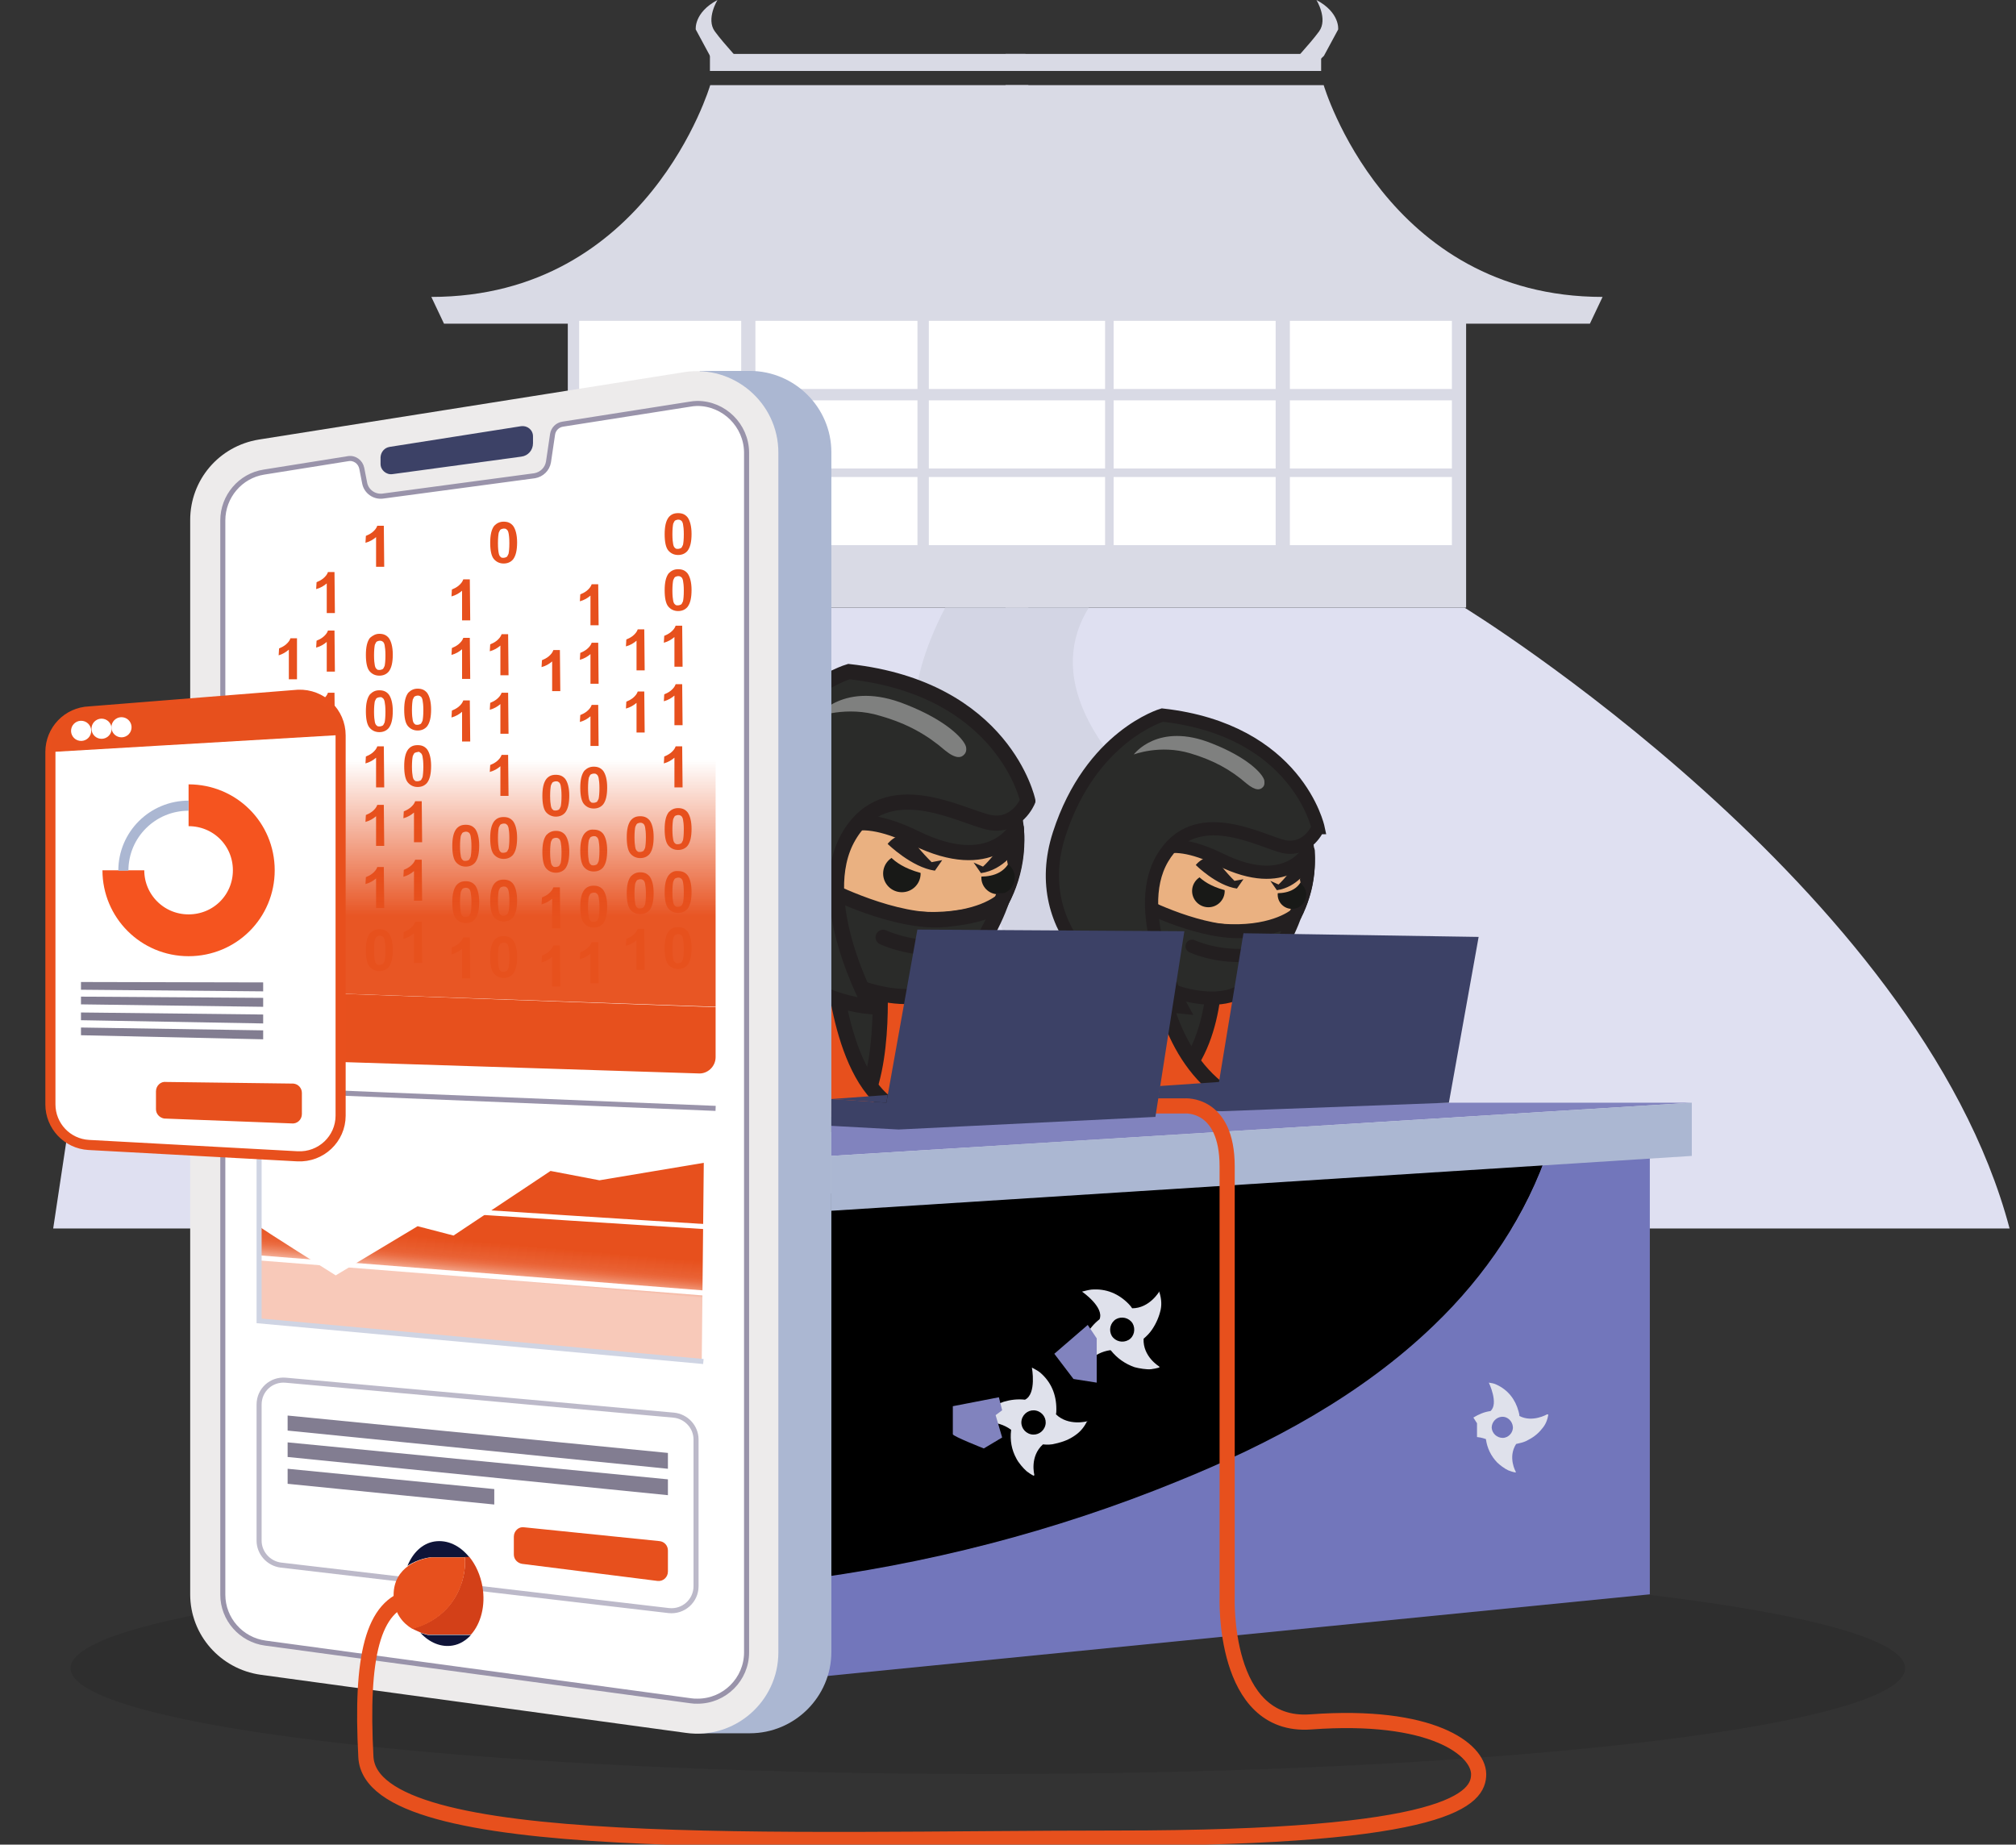
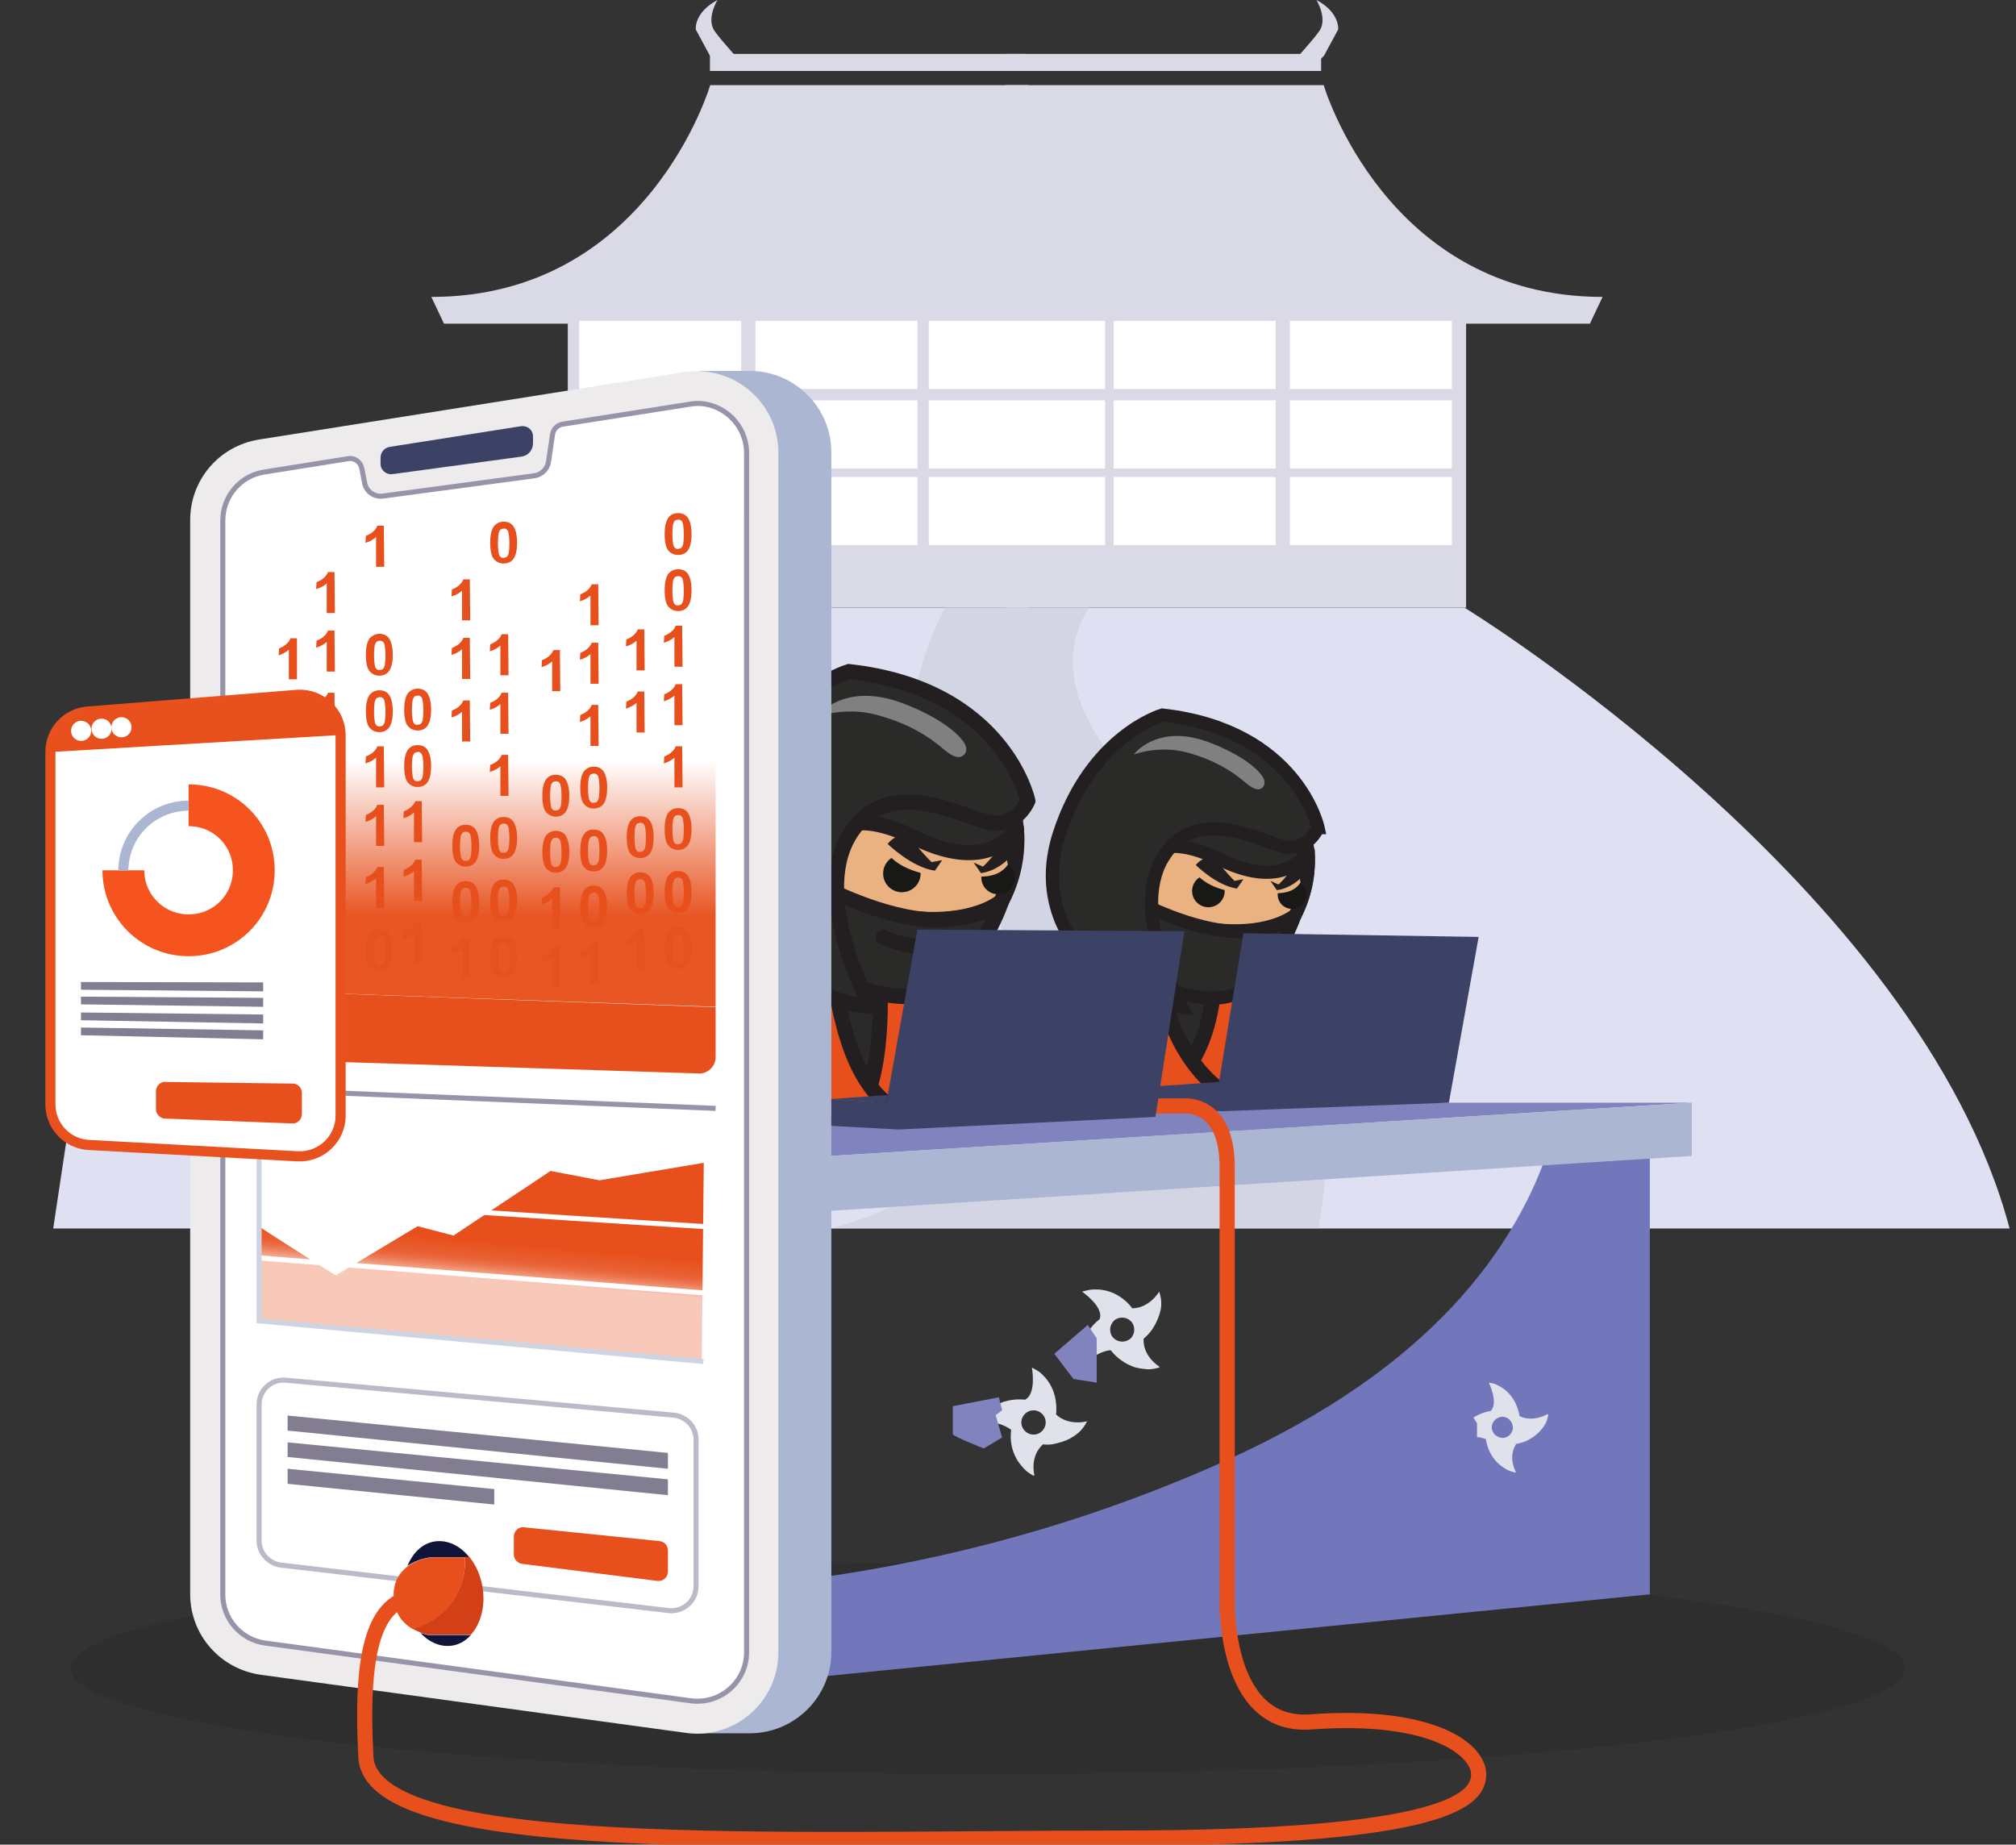
<svg xmlns="http://www.w3.org/2000/svg" width="200" height="183" viewBox="0 0 200 183">
  <rect x="0" y="0" width="200" height="183" fill="#333333" stroke="none" />
  <defs>
    <linearGradient id="baal86npsa" x1="50.019%" x2="50.019%" y1=".034%" y2="100.035%">
      <stop offset="46.02%" stop-color="#E7501D" stop-opacity="0" />
      <stop offset="80.28%" stop-color="#E7501D" stop-opacity=".969" />
    </linearGradient>
    <linearGradient id="mkjty9dfyb" x1="48.797%" x2="52.694%" y1="58.007%" y2="38.165%">
      <stop offset="0%" stop-color="#F8C9B9" />
      <stop offset=".405%" stop-color="#F7C7B7" />
      <stop offset="13.92%" stop-color="#F29E82" stop-opacity=".982" />
      <stop offset="26.54%" stop-color="#ED7E58" stop-opacity=".966" />
      <stop offset="37.9%" stop-color="#EA663A" stop-opacity=".952" />
      <stop offset="47.6%" stop-color="#E85828" stop-opacity=".939" />
      <stop offset="54.48%" stop-color="#E75321" stop-opacity=".931" />
      <stop offset="89.88%" stop-color="#E7501D" />
    </linearGradient>
  </defs>
  <g fill="none" fill-rule="evenodd">
    <g>
      <g>
        <g>
          <g transform="translate(-251 -2069) translate(178 2025) translate(73 44) translate(5)">
            <ellipse cx="93" cy="165.5" fill="#000" fill-opacity=".1" rx="91" ry="10.5" />
            <g>
              <path fill="#D9DAE5" d="M97.017 8.45h-31.56s-6.175 21.007-27.666 21.007l1.257 2.655h57.969V8.451zM65.43 7.042L96.735 7.042 96.735 5.352 65.43 5.352z" />
              <path fill="#D9DAE5" d="M51.329 60.28L97.017 60.28 97.017 31.83 51.329 31.83z" />
              <path fill="#FFF" d="M52.457 38.591L68.532 38.591 68.532 31.83 52.457 31.83zM69.942 38.591L86.018 38.591 86.018 31.83 69.942 31.83zM87.146 38.591L97.017 38.591 97.017 31.83 87.146 31.83zM52.457 46.478L68.532 46.478 68.532 39.718 52.457 39.718zM69.942 46.478L86.018 46.478 86.018 39.718 69.942 39.718zM87.146 46.478L97.017 46.478 97.017 39.718 87.146 39.718zM52.457 54.083L68.532 54.083 68.532 47.323 52.457 47.323zM69.942 54.083L86.018 54.083 86.018 47.323 69.942 47.323zM87.146 54.083L97.017 54.083 97.017 47.323 87.146 47.323z" />
              <path fill="#D9DAE5" d="M65.434 5.538l-1.41-2.612S63.82 1.254 66.18 0c0 0-1.164 1.88-.265 3.114.909 1.247 2.899 3.365 2.899 3.365h-2.397l-.983-.94zM94.76 8.45h31.56s6.175 21.007 27.666 21.007l-1.258 2.655H94.76V8.451zM94.76 7.042L126.065 7.042 126.065 5.352 94.76 5.352z" />
              <path fill="#D9DAE5" d="M94.76 60.28L140.448 60.28 140.448 31.83 94.76 31.83z" />
              <path fill="#FFF" d="M122.963 38.591L139.038 38.591 139.038 31.83 122.963 31.83zM105.477 38.591L121.553 38.591 121.553 31.83 105.477 31.83zM94.76 38.591L104.631 38.591 104.631 31.83 94.76 31.83zM122.963 46.478L139.038 46.478 139.038 39.718 122.963 39.718zM105.477 46.478L121.553 46.478 121.553 39.718 105.477 39.718zM94.76 46.478L104.631 46.478 104.631 39.718 94.76 39.718zM122.963 54.083L139.038 54.083 139.038 47.323 122.963 47.323zM105.477 54.083L121.553 54.083 121.553 47.323 105.477 47.323zM94.76 54.083L104.631 54.083 104.631 47.323 94.76 47.323z" />
              <path fill="#D9DAE5" d="M126.343 5.538l1.41-2.612s.205-1.672-2.156-2.926c0 0 1.163 1.88.265 3.114-.909 1.247-2.9 3.365-2.9 3.365h2.398l.983-.94z" />
              <path fill="#DFE0F1" d="M4.534 93.644s11.23-33.358 46.874-33.358h88.885s45.086 27.67 54.071 61.592H.277l4.257-28.234z" />
              <path fill="#D3D5E4" d="M88.775 60.28c-4.169 7.996-4.169 14.765 0 20.305 6.252 8.31 16.14 33.695-11.218 41.272h48.256c2.9-16.996-1.17-29.886-12.212-38.671S99.03 66.766 103.014 60.28h-14.24z" />
            </g>
            <g>
              <path fill="#2A2B29" fill-rule="nonzero" stroke="#231F20" stroke-width="1.503" d="M106.025 61.472L110.513 56.957 118.358 55.788 120.906 63.649 120.906 70.541 115.77 72.396 105.095 70.541z" transform="translate(0 36.799)" />
              <path fill="#E7501D" fill-rule="nonzero" stroke="#231F20" stroke-linecap="round" stroke-linejoin="round" stroke-width="1.503" d="M115.487 57.44s.728 8.506-3.68 12.86l4.893 4.111 3.963-4.756 3.841-8.95-9.017-3.264z" transform="translate(0 36.799)" />
              <path fill="#E7501D" fill-rule="nonzero" stroke="#231F20" stroke-linecap="round" stroke-linejoin="round" stroke-width="1.503" d="M111.929 56.715l-1.86 3.548s.93 8.384 7.319 11.971l-12.01 1.21-2.103-7.7v-7.537l8.654-1.492z" transform="translate(0 36.799)" />
              <g fill-rule="nonzero">
-                 <path fill="#000" d="M63.688 18.542C68.783 13.625 72.908 7.538 75.13.846L.283 5.643v38.254c13.02-1.612 25.84-4.918 38.01-9.876 9.18-3.749 18.197-8.545 25.395-15.479z" transform="translate(0 36.799) translate(73.595 76.185)" />
                <path fill="#7276BB" d="M75.09.806c-2.183 6.692-6.307 12.778-11.443 17.696-7.197 6.933-16.174 11.73-25.434 15.479-12.131 4.958-24.95 8.263-38.01 9.876v9.754l84.876-8.424V.16L75.09.806z" transform="translate(0 36.799) translate(73.595 76.185)" />
              </g>
              <path fill="#2A2B29" fill-rule="nonzero" stroke="#231F20" stroke-width="1.503" d="M75.374 57.481L82.774 57.36 84.634 63.084 82.936 72.597 77.477 73.444 73.837 70.541z" transform="translate(0 36.799)" />
              <path fill="#E7501D" fill-rule="nonzero" stroke="#231F20" stroke-linecap="round" stroke-linejoin="round" stroke-width="1.503" d="M82.208 59.335s.849 9.675-1.982 14.109l5.014-.202L87.707 62.6l-1.334-5.119-4.165 1.854z" transform="translate(0 36.799)" />
              <path fill="#E7501D" fill-rule="nonzero" stroke="#231F20" stroke-linecap="round" stroke-linejoin="round" stroke-width="1.503" d="M73.837 57.844l3.64-1.21s.323 12.053 5.459 16.003l-.122 2.298-7.683-.242-1.253-4.111V57.844h-.04z" transform="translate(0 36.799)" />
              <g fill-rule="nonzero" transform="translate(0 36.799) translate(66.316 29.829)">
                <ellipse cx="16.741" cy="16.728" fill="#2A2B29" stroke="#231F20" stroke-width="1.503" rx="12.818" ry="12.778" />
                <path fill="#EAB181" stroke="#231F20" stroke-linecap="round" stroke-linejoin="round" stroke-width="1.503" d="M29.519 15.56s-2.426 4.675-9.988.967c-6.672-3.265-8.734-.645-9.26 1.693-.688 2.942 2.386 6.127 10.392 6.369 5.176.161 7.36-1.814 7.36-1.814s1.779-3.023 1.496-7.216z" />
                <ellipse cx="27.699" cy="20.437" fill="#181917" rx="1.658" ry="1.653" />
                <ellipse cx="18.156" cy="20.034" fill="#181917" rx="1.86" ry="1.854" />
                <path fill="#EAB181" d="M16.458 17.575s.647 1.814 4.165 2.54l.808-1.33-3.113-1.371-1.86.16zM25.354 20.316c.687.04 2.426.161 3.316-1.169l-.243-1.129-3.478 1.089.405 1.209z" />
                <path fill="#FFF" fill-opacity=".4" d="M7.521 10.4s2.548-5.24 9.3-4.958c5.055.161 6.956 2.217 7.562 2.983.202.282.283.645.162.967-.162.443-.687.847-2.264.323-2.629-1.008-3.68-2.016-6.915-1.774C11.16 8.142 7.52 10.4 7.52 10.4z" />
                <path fill="#2A2B29" stroke="#231F20" stroke-width="1.503" d="M28.063 22.734s-1.86 5.644-5.863 8.506c-4.004 2.862-12.657-1.129-13.344-3.346l1.82-6.369s6.833 3.547 11.807 3.064c5.095-.484 5.58-1.855 5.58-1.855z" />
                <path fill="#2A2B29" stroke="#231F20" stroke-linecap="round" stroke-linejoin="round" stroke-width="1.503" d="M16.296 26.362s2.628 1.25 6.106 1.048c2.669-.16 4.044-1.209 4.044-1.209" />
                <path fill="#2A2B29" stroke="#231F20" stroke-width="1.503" d="M30.651 12.818S28.306 1.693 12.899 0c0 0-8.127 2.338-11.767 13.544-3.64 11.206 6.147 18.986 13.95 19.711 0 0-5.903-10.601-2.183-16.93 3.72-6.328 11.16-1.935 13.91-1.37 2.75.564 3.842-2.137 3.842-2.137z" />
                <path fill="#231F20" d="M16.74 17.091s2.387 2.338 4.691 2.66l.728-1.047-1.051.201s-2.305-2.257-2.184-2.983c.04.04-1.374.161-2.183 1.17zM29.56 17.575S28.305 19.67 26 19.993l-.727-1.048.93.403s1.537-1.37 2.467-3.466c-.04 0 .687.443.89 1.693z" />
                <path fill="#FFF" fill-opacity=".4" d="M9.664 4.515s2.71-3.75 8.896-1.25c4.004 1.572 5.702 3.386 5.945 4.152.08.282.04.605-.162.806-.283.323-.809.484-1.9-.403-1.82-1.572-3.761-2.66-6.43-3.426-3.356-1.048-6.349.12-6.349.12z" />
              </g>
              <g fill-rule="nonzero" transform="translate(0 36.799) translate(99.07 33.86)">
                <ellipse cx="14.557" cy="14.834" fill="#2A2B29" stroke="#231F20" stroke-width="1.309" rx="11.161" ry="11.125" />
                <path fill="#EAB181" stroke="#231F20" stroke-linecap="round" stroke-linejoin="round" stroke-width="1.309" d="M25.718 13.786s-2.143 4.071-8.694.846c-5.783-2.821-7.602-.564-8.047 1.492-.607 2.54 2.103 5.32 9.017 5.562 4.489.121 6.43-1.572 6.43-1.572s1.496-2.66 1.294-6.328z" />
                <ellipse cx="24.1" cy="18.099" fill="#181917" rx="1.415" ry="1.411" />
                <ellipse cx="15.811" cy="17.736" fill="#181917" rx="1.617" ry="1.612" />
                <path fill="#EAB181" d="M14.315 15.56s.566 1.571 3.639 2.216l.687-1.169-2.709-1.209-1.617.161zM22.078 17.938c.607.04 2.144.12 2.871-1.048l-.202-.968-3.033.968.364 1.048z" />
                <path fill="#FFF" fill-opacity=".4" d="M6.51 9.352s2.224-4.555 8.088-4.313c4.367.12 6.065 1.935 6.59 2.58.163.241.243.564.122.846-.162.403-.606.766-1.981.282-2.305-.887-3.195-1.773-6.025-1.532-3.6.121-6.794 2.137-6.794 2.137z" />
                <path fill="#2A2B29" stroke="#231F20" stroke-width="1.309" d="M24.424 20.074s-1.618 4.918-5.095 7.417c-3.478 2.5-11.04-.967-11.606-2.902L9.3 19.066s5.945 3.064 10.271 2.66c4.408-.443 4.853-1.652 4.853-1.652z" />
-                 <path fill="#2A2B29" stroke="#231F20" stroke-linecap="round" stroke-linejoin="round" stroke-width="1.309" d="M14.193 23.218s2.305 1.089 5.338.887c2.345-.161 3.518-1.048 3.518-1.048" />
                <path fill="#2A2B29" stroke="#231F20" stroke-width="1.309" d="M26.688 11.448S24.626 1.774 11.241.282c0 0-7.076 2.056-10.23 11.81-3.154 9.756 5.338 16.528 12.13 17.173 0 0-5.135-9.231-1.9-14.754 3.235-5.522 9.746-1.693 12.09-1.169 2.387.444 3.357-1.894 3.357-1.894z" />
                <path fill="#231F20" d="M14.557 15.156s2.062 2.056 4.084 2.338l.647-.927-.89.161s-1.98-1.975-1.9-2.58c0 .04-1.213.122-1.94 1.008zM25.718 15.56s-1.092 1.813-3.114 2.096l-.647-.928.809.363s1.334-1.169 2.143-3.023c0 0 .647.443.809 1.491z" />
                <path fill="#FFF" fill-opacity=".4" d="M8.41 4.192s2.387-3.265 7.765-1.088c3.477 1.37 4.973 2.942 5.176 3.628.04.242.04.524-.122.685-.242.282-.687.443-1.658-.363-1.577-1.37-3.275-2.297-5.58-2.983-2.992-.887-5.58.121-5.58.121z" />
              </g>
              <g>
                <g fill-rule="nonzero">
                  <path fill="#ABB7D2" d="M50.667 0h4.974c4.448 0 8.087 3.628 8.087 8.062v119.033c0 4.434-3.64 8.062-8.087 8.062h-4.974V0z" transform="translate(0 36.799) translate(13.748)" />
                  <path fill="#EDEBEB" d="M6.915 6.812L49.13.121c4.892-.766 9.34 3.023 9.34 7.981v119.034c0 4.877-4.326 8.666-9.179 7.981l-42.175-5.764c-4.003-.565-6.996-3.95-6.996-7.981V14.794c0-3.991 2.871-7.337 6.794-7.982z" transform="translate(0 36.799) translate(13.748)" />
                  <path fill="#3C4166" d="M19.895 7.538l13.06-2.056c.607-.08 1.174.363 1.174 1.008v.685c0 .685-.486 1.25-1.173 1.33L20.178 10.24c-.607.08-1.173-.404-1.173-1.008v-.685c.04-.524.405-.928.89-1.008z" transform="translate(0 36.799) translate(13.748)" />
                  <path fill="#FFF" stroke="#9993AA" stroke-width=".501" d="M50.424 3.225c-.242 0-.525.04-.768.08L37.08 5.281c-.525.08-.93.483-1.01 1.007l-.405 2.741c-.121.726-.687 1.25-1.375 1.37l-15.042 2.016c-.85.121-1.658-.443-1.82-1.29l-.283-1.45c-.121-.646-.728-1.09-1.375-.968l-8.33 1.33c-2.345.363-4.084 2.419-4.084 4.797v106.578c0 2.418 1.82 4.474 4.206 4.797l42.216 5.724c.242.04.444.04.687.04 2.669 0 4.852-2.177 4.852-4.837V8.062c-.04-2.66-2.224-4.837-4.893-4.837z" transform="translate(0 36.799) translate(13.748)" />
                </g>
                <g fill="#E7501D" fill-rule="nonzero">
                  <path d="M40.032 0c.405 0 .688.12.93.403.243.323.405.887.405 1.653s-.122 1.33-.405 1.693c-.242.282-.566.403-.93.403-.404 0-.728-.161-.97-.444-.243-.282-.364-.846-.364-1.612 0-.766.121-1.33.404-1.693.243-.282.526-.403.93-.403zm0 .645c-.08 0-.202.04-.283.08-.08.04-.121.162-.202.323-.04.202-.08.524-.08 1.048 0 .484.04.806.08 1.008.04.201.121.322.202.363.04.08.162.08.283.08.081 0 .202-.04.283-.08.081-.04.122-.162.203-.323.04-.201.08-.524.08-1.048 0-.484-.04-.806-.08-1.008-.04-.201-.122-.322-.203-.362-.121-.081-.202-.081-.283-.081zM40.032 5.563c.405 0 .688.12.93.403.243.322.405.887.405 1.652 0 .766-.122 1.33-.405 1.693-.242.283-.566.404-.93.404-.404 0-.728-.162-.97-.444-.243-.282-.364-.846-.364-1.612 0-.766.121-1.33.404-1.693.243-.242.526-.403.93-.403zm0 .685c-.08 0-.202.04-.283.08-.08.04-.121.162-.202.323-.04.202-.08.524-.08 1.048 0 .484.04.806.08 1.008.04.201.121.322.202.363.04.08.162.08.283.08.081 0 .202-.04.283-.08.081-.04.122-.162.203-.323.04-.201.08-.524.08-1.048 0-.484-.04-.806-.08-1.008-.04-.201-.122-.322-.203-.362-.121-.081-.202-.081-.283-.081zM40.032 29.265c.405 0 .688.12.93.403.243.322.405.887.405 1.652 0 .766-.122 1.33-.405 1.693-.242.283-.566.403-.93.403-.404 0-.728-.16-.97-.443-.243-.282-.364-.846-.364-1.612 0-.766.121-1.33.404-1.693.243-.242.526-.403.93-.403zm0 .685c-.08 0-.202.04-.283.08-.08.04-.121.162-.202.323-.04.202-.08.524-.08 1.048 0 .484.04.806.08 1.008.04.201.121.322.202.363.04.08.162.08.283.08.081 0 .202-.04.283-.08.081-.04.122-.162.203-.323.04-.202.08-.524.08-1.048 0-.484-.04-.806-.08-1.008-.04-.201-.122-.322-.203-.363-.121-.08-.202-.08-.283-.08zM40.477 15.237h-.809v-2.943c-.283.242-.606.444-1.051.565l.04-.686c.203-.08.445-.201.647-.362.243-.202.405-.403.486-.645h.647l.04 4.07zM40.477 21.041h-.809V18.1c-.283.242-.606.443-1.051.564l.04-.685c.203-.08.445-.202.647-.363.243-.201.405-.403.486-.645h.647l.04 4.071zM40.477 27.209h-.809v-2.943c-.283.242-.606.444-1.051.565l.04-.686c.203-.08.445-.201.647-.362.243-.202.405-.404.486-.645h.647l.04 4.07zM40.032 35.513c.405 0 .688.12.93.403.243.322.405.886.405 1.652 0 .766-.122 1.33-.405 1.693-.242.282-.566.403-.93.403-.404 0-.728-.16-.97-.443-.243-.282-.364-.846-.364-1.612 0-.766.121-1.33.404-1.693.243-.283.526-.444.93-.403zm0 .645c-.08 0-.202.04-.283.08-.08.04-.121.161-.202.323-.04.201-.08.524-.08 1.048 0 .483.04.806.08 1.007.04.202.121.323.202.363.04.08.162.08.283.08.081 0 .202-.04.283-.08.081-.04.122-.161.203-.322.04-.202.08-.524.08-1.048 0-.484-.04-.807-.08-1.008-.04-.202-.122-.323-.203-.363-.121-.08-.202-.08-.283-.08zM40.032 41.075c.405 0 .688.121.93.403.243.323.405.887.405 1.653s-.122 1.33-.405 1.693c-.242.282-.566.403-.93.403-.404 0-.728-.161-.97-.443-.243-.282-.364-.847-.364-1.613s.121-1.33.404-1.693c.243-.282.526-.403.93-.403zm0 .686c-.08 0-.202.04-.283.08-.08.04-.121.161-.202.323-.04.201-.08.524-.08 1.048 0 .483.04.806.08 1.007.04.202.121.323.202.363.04.08.162.08.283.08.081 0 .202-.04.283-.08.081-.04.122-.161.203-.322.04-.202.08-.524.08-1.048 0-.484-.04-.807-.08-1.008-.04-.202-.122-.323-.203-.363-.121-.08-.202-.08-.283-.08zM36.716 15.6h-.808v-2.943c-.283.242-.607.444-1.052.564l.04-.685c.203-.08.446-.201.648-.363.242-.201.404-.403.485-.645h.647l.04 4.072zM36.716 21.767h-.808v-2.943c-.283.242-.607.444-1.052.565l.04-.685c.203-.081.446-.202.648-.363.242-.202.404-.403.485-.645h.647l.04 4.071zM36.272 30.07c.404 0 .687.122.93.404.242.322.404.887.404 1.653 0 .765-.121 1.33-.404 1.693-.243.282-.566.403-.93.403-.405 0-.728-.162-.97-.444-.243-.282-.365-.846-.365-1.612 0-.766.122-1.33.405-1.693.242-.282.525-.403.93-.403zm0 .646c-.081 0-.203.04-.283.08-.081.04-.122.162-.203.323-.04.201-.08.524-.08 1.048 0 .484.04.806.08 1.008.04.201.122.322.203.362.04.081.161.081.283.081.08 0 .202-.04.283-.08.08-.04.121-.162.202-.323.04-.202.08-.524.08-1.048 0-.484-.04-.806-.08-1.008-.04-.201-.121-.322-.202-.363-.122-.08-.202-.08-.283-.08zM36.272 35.633c.404 0 .687.121.93.404.242.322.404.886.404 1.652 0 .766-.121 1.33-.404 1.693-.243.282-.566.403-.93.403-.405 0-.728-.16-.97-.443-.243-.282-.365-.847-.365-1.612 0-.766.122-1.33.405-1.693.242-.242.525-.404.93-.404zm0 .686c-.081 0-.203.04-.283.08-.081.04-.122.162-.203.323-.04.201-.08.524-.08 1.048 0 .484.04.806.08 1.008.04.201.122.322.203.362.04.081.161.081.283.081.08 0 .202-.04.283-.08.08-.04.121-.162.202-.323.04-.202.08-.524.08-1.048 0-.484-.04-.806-.08-1.008-.04-.201-.121-.322-.202-.363-.122-.08-.202-.08-.283-.08zM36.716 45.308h-.808v-2.943c-.283.242-.607.444-1.052.564l.04-.685c.203-.08.446-.201.648-.363.242-.201.404-.403.485-.645h.647l.04 4.072zM22.725.846c.405 0 .688.121.93.404.243.322.405.886.405 1.652 0 .766-.122 1.33-.405 1.693-.242.282-.566.403-.93.403-.404 0-.727-.16-.97-.443-.243-.282-.364-.847-.364-1.612 0-.766.121-1.33.404-1.693.243-.242.526-.404.93-.404zm0 .686c-.08 0-.202.04-.283.08-.08.04-.121.162-.202.323-.04.201-.08.524-.08 1.048s.04.806.08 1.008c.04.201.121.322.202.362.04.081.162.081.283.081.081 0 .203-.04.283-.08.081-.04.122-.162.203-.323.04-.202.08-.524.08-1.048s-.04-.806-.08-1.008c-.04-.201-.122-.322-.203-.363-.08-.08-.161-.08-.283-.08zM22.725 30.151c.405 0 .688.121.93.404.243.322.405.886.405 1.652 0 .766-.122 1.33-.405 1.693-.242.282-.566.403-.93.403-.404 0-.727-.161-.97-.443-.243-.282-.364-.847-.364-1.613 0-.765.121-1.33.404-1.692.243-.283.526-.404.93-.404zm0 .645c-.08 0-.202.04-.283.081-.08.04-.121.161-.202.322-.04.202-.08.524-.08 1.048 0 .484.04.807.08 1.008.04.202.121.323.202.363.04.08.162.08.283.08.081 0 .203-.04.283-.08.081-.04.122-.161.203-.322.04-.202.08-.524.08-1.049 0-.483-.04-.806-.08-1.007-.04-.202-.122-.323-.203-.363-.08-.08-.161-.08-.283-.08zM23.21 16.083h-.808v-2.942c-.283.242-.607.443-1.051.564l.04-.685c.202-.08.445-.202.647-.363.243-.201.404-.403.485-.645h.647l.04 4.071zM23.21 21.888h-.808v-2.943c-.283.242-.607.444-1.051.565l.04-.686c.202-.08.445-.201.647-.362.243-.202.404-.403.485-.645h.647l.04 4.071zM23.21 28.055h-.808v-2.942c-.283.242-.607.443-1.051.564l.04-.685c.202-.08.445-.202.647-.363.243-.202.404-.403.485-.645h.647l.04 4.071zM22.725 36.36c.405 0 .688.12.93.402.243.323.405.887.405 1.653s-.122 1.33-.405 1.693c-.242.282-.566.403-.93.403-.404 0-.727-.161-.97-.443-.243-.283-.364-.847-.364-1.613s.121-1.33.404-1.693c.243-.282.526-.403.93-.403zm0 .684c-.08 0-.202.04-.283.08-.08.041-.121.162-.202.323-.04.202-.08.524-.08 1.048 0 .484.04.807.08 1.008.04.202.121.323.202.363.04.08.162.08.283.08.081 0 .203-.04.283-.08.081-.04.122-.161.203-.323.04-.201.08-.524.08-1.048s-.04-.806-.08-1.007c-.04-.202-.122-.323-.203-.363-.08-.08-.161-.08-.283-.08zM22.725 41.962c.405 0 .688.121.93.403.243.323.405.887.405 1.653s-.122 1.33-.405 1.693c-.242.282-.566.403-.93.403-.404 0-.727-.161-.97-.443-.243-.283-.364-.847-.364-1.613s.121-1.33.404-1.693c.243-.282.526-.403.93-.403zm0 .645c-.08 0-.202.04-.283.08-.08.04-.121.162-.202.323-.04.202-.08.524-.08 1.048s.04.806.08 1.008c.04.201.121.322.202.363.04.08.162.08.283.08.081 0 .203-.04.283-.08.081-.04.122-.162.203-.323.04-.201.08-.524.08-1.048 0-.484-.04-.806-.08-1.008-.04-.201-.122-.322-.203-.362-.08-.081-.161-.081-.283-.081zM19.41 10.642h-.81V7.699c-.282.242-.606.443-1.05.564l.04-.685c.202-.08.445-.201.647-.363.243-.201.404-.403.485-.645h.647l.04 4.072zM19.41 16.446h-.81v-2.942c-.282.241-.606.443-1.05.564l.04-.685c.202-.08.445-.202.647-.363.243-.202.404-.403.485-.645h.647l.04 4.071zM19.41 22.654h-.81V19.71c-.282.242-.606.444-1.05.565l.04-.686c.202-.08.445-.201.647-.362.243-.202.404-.404.485-.645h.647l.04 4.07zM18.965 30.917c.404 0 .687.121.93.403.242.323.404.887.404 1.653s-.121 1.33-.404 1.693c-.243.282-.566.403-.93.403-.405 0-.728-.161-.97-.443-.243-.282-.365-.847-.365-1.613s.122-1.33.405-1.693c.242-.282.525-.403.93-.403zm0 .686c-.081 0-.202.04-.283.08-.081.04-.122.161-.202.323-.04.201-.081.524-.081 1.048 0 .483.04.806.08 1.007.041.202.122.323.203.363.04.08.161.08.283.08.08 0 .202-.04.283-.08.08-.04.121-.161.202-.322.04-.202.08-.524.08-1.048 0-.484-.04-.807-.08-1.008-.04-.202-.121-.323-.202-.363-.121-.08-.202-.08-.283-.08zM18.965 36.52c.404 0 .687.121.93.403.242.323.404.887.404 1.653s-.121 1.33-.404 1.693c-.243.282-.566.403-.93.403-.364 0-.728-.161-.97-.443-.243-.282-.365-.847-.365-1.613 0-.765.122-1.33.405-1.693.242-.282.525-.403.93-.403zm0 .645c-.081 0-.202.04-.283.08-.081.041-.122.162-.202.323-.04.202-.081.524-.081 1.048 0 .484.04.807.08 1.008.041.202.122.323.203.363.04.08.161.08.283.08.08 0 .202-.04.283-.08.08-.04.121-.161.202-.323.04-.201.08-.524.08-1.048 0-.483-.04-.806-.08-1.007-.04-.202-.121-.323-.202-.363-.121-.08-.202-.08-.283-.08zM19.41 46.154h-.81v-2.942c-.282.242-.606.443-1.05.564l.04-.685c.202-.08.445-.202.647-.363.243-.202.404-.403.485-.645h.647l.04 4.071zM14.193 17.414c.405 0 .688.12.93.403.243.322.405.887.405 1.652 0 .766-.122 1.33-.405 1.693-.242.283-.566.404-.93.404-.404 0-.728-.162-.97-.444-.243-.282-.364-.846-.364-1.612 0-.766.121-1.33.404-1.693.243-.242.526-.403.93-.403zm0 .685c-.08 0-.202.04-.283.08-.08.04-.121.162-.202.323-.04.202-.08.524-.08 1.048 0 .484.04.806.08 1.008.04.201.121.322.202.363.04.08.162.08.283.08.081 0 .202-.04.283-.08.081-.04.122-.162.202-.323.04-.201.081-.524.081-1.048 0-.484-.04-.806-.08-1.008-.04-.201-.122-.322-.203-.362-.121-.081-.202-.081-.283-.081zM14.193 23.017c.405 0 .688.12.93.403.243.322.405.887.405 1.652 0 .766-.122 1.33-.405 1.693-.242.283-.566.404-.93.404-.404 0-.728-.162-.97-.444-.243-.282-.364-.846-.364-1.612 0-.766.121-1.33.404-1.693.243-.282.526-.403.93-.403zm0 .685c-.08 0-.202.04-.283.08-.08.04-.121.162-.202.323-.04.202-.08.524-.08 1.048 0 .484.04.806.08 1.008.04.201.121.322.202.363.04.08.162.08.283.08.081 0 .202-.04.283-.08.081-.04.122-.162.202-.323.04-.201.081-.524.081-1.048 0-.484-.04-.806-.08-1.008-.04-.201-.122-.322-.203-.362-.121-.121-.202-.121-.283-.081zM14.638 32.65h-.809v-2.942c-.283.242-.606.443-1.051.564l.04-.685c.203-.08.445-.201.647-.363.243-.201.405-.403.486-.645h.647l.04 4.072zM14.638 38.455h-.809v-2.942c-.283.241-.606.443-1.051.564l.04-.685c.203-.081.445-.202.647-.363.243-.202.405-.403.486-.645h.647l.04 4.071zM14.638 44.622h-.809V41.68c-.283.242-.606.443-1.051.564l.04-.685c.203-.08.445-.202.647-.363.243-.201.405-.403.486-.645h.647l.04 4.071zM10.877 5.32h-.808V2.379c-.283.242-.607.444-1.052.565l.04-.686c.203-.08.446-.201.648-.362.242-.202.404-.404.485-.645h.647l.04 4.07zM10.392 11.972c.405 0 .688.12.93.403.243.322.405.887.405 1.653s-.122 1.33-.405 1.693c-.242.282-.566.403-.93.403-.404 0-.728-.161-.97-.444-.243-.282-.364-.846-.364-1.612 0-.766.121-1.33.404-1.693.283-.242.566-.403.93-.403zm.04.685c-.08 0-.202.04-.282.08-.081.041-.122.162-.203.323-.04.202-.08.524-.08 1.048 0 .484.04.806.08 1.008.04.202.122.322.203.363.04.08.161.08.283.08.08 0 .202-.04.283-.08.08-.04.121-.161.202-.323.04-.201.08-.524.08-1.048 0-.483-.04-.806-.08-1.007-.04-.202-.121-.323-.202-.363-.122-.08-.202-.08-.283-.08zM10.392 17.575c.405 0 .688.12.93.403.243.322.405.887.405 1.653s-.122 1.33-.405 1.693c-.242.282-.566.403-.93.403-.404 0-.728-.161-.97-.444-.243-.282-.364-.846-.364-1.612 0-.766.121-1.33.404-1.693.283-.282.566-.403.93-.403zm.04.685c-.08 0-.202.04-.282.08-.081.041-.122.162-.203.323-.04.202-.08.524-.08 1.048 0 .484.04.806.08 1.008.04.202.122.322.203.363.04.08.161.08.283.08.08 0 .202-.04.283-.08.08-.04.121-.161.202-.323.04-.201.08-.524.08-1.048 0-.483-.04-.806-.08-1.007-.04-.202-.121-.323-.202-.363-.122-.121-.202-.08-.283-.08zM10.392 41.277c.405 0 .688.12.93.403.243.322.405.887.405 1.653 0 .765-.122 1.33-.405 1.693-.242.282-.566.403-.93.403-.404 0-.728-.162-.97-.444-.243-.282-.364-.846-.364-1.612 0-.766.121-1.33.404-1.693.283-.282.566-.403.93-.403zm.04.645c-.08 0-.202.04-.282.08-.081.04-.122.162-.203.323-.04.201-.08.524-.08 1.048 0 .484.04.806.08 1.008.04.201.122.322.203.362.04.081.161.081.283.081.08 0 .202-.04.283-.08.08-.04.121-.162.202-.323.04-.202.08-.524.08-1.048 0-.484-.04-.806-.08-1.008-.04-.201-.121-.322-.202-.363-.122-.08-.202-.08-.283-.08zM10.877 27.209h-.808v-2.943c-.283.242-.607.444-1.052.565l.04-.686c.203-.08.446-.201.648-.362.242-.202.404-.404.485-.645h.647l.04 4.07zM10.877 33.013h-.808v-2.942c-.283.242-.607.443-1.052.564l.04-.685c.203-.08.446-.202.648-.363.242-.201.404-.403.485-.645h.647l.04 4.071zM10.877 39.18h-.808v-2.942c-.283.242-.607.444-1.052.564l.04-.685c.203-.08.446-.201.648-.363.242-.201.404-.403.485-.645h.647l.04 4.072zM31.662 25.153c.404 0 .687.121.93.403.243.323.404.887.404 1.653s-.121 1.33-.404 1.693c-.243.282-.566.403-.93.403-.404 0-.728-.161-.97-.443-.243-.283-.365-.847-.365-1.613s.122-1.33.405-1.693c.242-.242.526-.403.93-.403zm0 .685c-.081 0-.202.04-.283.08-.081.041-.121.162-.202.323-.04.202-.081.524-.081 1.048 0 .484.04.807.08 1.008.041.202.122.323.203.363.04.08.162.08.283.08.08 0 .202-.04.283-.08.08-.04.121-.161.202-.323.04-.201.081-.524.081-1.048 0-.483-.04-.806-.08-1.007-.041-.202-.122-.323-.203-.363-.08-.08-.162-.08-.283-.08zM32.147 11.125h-.809V8.183c-.283.242-.606.443-1.051.564l.04-.685c.203-.08.445-.202.647-.363.243-.201.405-.403.486-.645h.647l.04 4.071zM32.147 16.93h-.809v-2.943c-.283.242-.606.444-1.051.565l.04-.686c.203-.08.445-.201.647-.362.243-.202.405-.403.486-.645h.647l.04 4.07zM32.147 23.097h-.809v-2.942c-.283.242-.606.443-1.051.564l.04-.685c.203-.08.445-.202.647-.363.243-.202.405-.403.486-.645h.647l.04 4.071zM31.662 31.401c.404 0 .687.12.93.403.243.323.404.887.404 1.653s-.121 1.33-.404 1.693c-.243.282-.566.403-.93.403-.404 0-.728-.161-.97-.444-.243-.282-.365-.846-.365-1.612 0-.766.122-1.33.405-1.693.242-.282.526-.443.93-.403zm0 .645c-.081 0-.202.04-.283.08-.081.04-.121.162-.202.323-.04.202-.081.524-.081 1.048 0 .484.04.806.08 1.008.041.201.122.322.203.363.04.08.162.08.283.08.08 0 .202-.04.283-.08.08-.04.121-.162.202-.323.04-.201.081-.524.081-1.048 0-.484-.04-.806-.08-1.008-.041-.201-.122-.322-.203-.362-.08-.081-.162-.081-.283-.081zM31.662 36.964c.404 0 .687.12.93.403.243.322.404.887.404 1.652 0 .766-.121 1.33-.404 1.693-.243.283-.566.404-.93.404-.404 0-.728-.162-.97-.444-.243-.282-.365-.846-.365-1.612 0-.766.122-1.33.405-1.693.242-.282.526-.403.93-.403zm0 .685c-.081 0-.202.04-.283.08-.081.04-.121.162-.202.323-.04.202-.081.524-.081 1.048 0 .484.04.806.08 1.008.041.201.122.322.203.363.04.08.162.08.283.08.08 0 .202-.04.283-.08.08-.04.121-.162.202-.323.04-.201.081-.524.081-1.048 0-.484-.04-.806-.08-1.008-.041-.201-.122-.322-.203-.362-.08-.081-.162-.081-.283-.081zM32.147 46.638h-.809v-2.943c-.283.242-.606.444-1.051.565l.04-.686c.203-.08.445-.201.647-.362.243-.202.405-.403.486-.645h.647l.04 4.07zM28.346 17.656h-.809v-2.943c-.283.242-.606.443-1.051.564l.04-.685c.203-.08.445-.202.647-.363.243-.201.405-.403.486-.645h.647l.04 4.072zM27.901 25.96c.405 0 .688.12.93.402.243.323.405.887.405 1.653s-.122 1.33-.405 1.693c-.242.282-.566.403-.93.403-.364 0-.728-.161-.97-.443-.243-.282-.364-.847-.364-1.613s.121-1.33.404-1.693c.243-.282.526-.403.93-.403zm0 .644c-.08 0-.202.04-.283.08-.08.041-.121.162-.202.323-.04.202-.08.524-.08 1.048 0 .484.04.807.08 1.008.04.202.121.323.202.363.04.08.162.08.283.08.081 0 .202-.04.283-.08.081-.04.122-.161.203-.323.04-.201.08-.524.08-1.048 0-.483-.04-.806-.08-1.007-.04-.202-.122-.323-.203-.363-.08-.08-.202-.08-.283-.08zM27.901 31.522c.405 0 .688.12.93.403.243.322.405.887.405 1.653s-.122 1.33-.405 1.693c-.242.282-.566.403-.93.403-.404 0-.728-.161-.97-.444-.243-.282-.364-.846-.364-1.612 0-.766.121-1.33.404-1.693.243-.242.526-.403.93-.403zm0 .685c-.08 0-.202.04-.283.08-.08.041-.121.162-.202.323-.04.202-.08.524-.08 1.048 0 .484.04.807.08 1.008.04.202.121.323.202.363.04.08.162.08.283.08.081 0 .202-.04.283-.08.081-.04.122-.161.203-.323.04-.201.08-.524.08-1.048 0-.483-.04-.806-.08-1.007-.04-.202-.122-.323-.203-.363-.08-.08-.202-.08-.283-.08zM28.346 41.196h-.809v-2.942c-.283.241-.606.443-1.051.564l.04-.685c.203-.081.445-.202.647-.363.243-.202.405-.403.486-.645h.647l.04 4.071zM28.346 46.96h-.809v-2.942c-.283.242-.606.443-1.051.564l.04-.685c.203-.08.445-.202.647-.363.243-.201.405-.403.486-.645h.647l.04 4.071zM5.54 23.984c.404 0 .687.121.93.403.242.323.404.887.404 1.653s-.121 1.33-.404 1.693c-.243.282-.566.403-.93.403-.405 0-.728-.161-.97-.443-.243-.283-.365-.847-.365-1.613s.122-1.33.405-1.693c.242-.282.525-.403.93-.403zm0 .645c-.081 0-.202.04-.283.08-.081.041-.122.162-.202.323-.04.202-.081.524-.081 1.048 0 .484.04.806.08 1.008.041.201.122.322.203.363.04.08.162.08.283.08.08 0 .202-.04.283-.08.08-.04.121-.162.202-.323.04-.201.08-.524.08-1.048 0-.484-.04-.806-.08-1.008-.04-.201-.121-.322-.202-.362-.121-.081-.202-.081-.283-.081zM5.985 9.916h-.81V6.974c-.282.241-.606.443-1.05.564l.04-.685c.202-.081.445-.202.647-.363.243-.202.404-.403.485-.645h.647l.04 4.071zM5.985 15.72h-.81v-2.942c-.282.242-.606.443-1.05.564l.04-.685c.202-.08.445-.201.647-.363.243-.201.404-.403.485-.645h.647l.04 4.072zM5.985 21.888h-.81v-2.943c-.282.242-.606.444-1.05.565l.04-.686c.202-.08.445-.201.647-.362.243-.202.404-.403.485-.645h.647l.04 4.071zM5.54 30.192c.404 0 .687.12.93.403.242.322.404.887.404 1.652 0 .766-.121 1.33-.404 1.693-.243.283-.566.404-.93.404-.405 0-.728-.162-.97-.444-.243-.282-.365-.846-.365-1.612 0-.766.122-1.33.405-1.693.242-.282.525-.403.93-.403zm0 .685c-.081 0-.202.04-.283.08-.081.04-.122.162-.202.323-.04.202-.081.524-.081 1.048 0 .484.04.806.08 1.008.041.201.122.322.203.363.04.08.162.08.283.08.08 0 .202-.04.283-.08.08-.04.121-.162.202-.323.04-.201.08-.524.08-1.048 0-.484-.04-.806-.08-1.008-.04-.201-.121-.322-.202-.362-.121-.081-.202-.081-.283-.081zM5.54 35.795c.404 0 .687.12.93.403.242.322.404.887.404 1.653 0 .765-.121 1.33-.404 1.692-.243.283-.566.404-.93.404-.405 0-.728-.162-.97-.444-.243-.282-.365-.846-.365-1.612 0-.766.122-1.33.405-1.693.242-.282.525-.403.93-.403zm0 .645c-.081 0-.202.04-.283.08-.081.04-.122.162-.202.323-.04.201-.081.524-.081 1.048 0 .484.04.806.08 1.008.041.201.122.322.203.362.04.08.162.08.283.08.08 0 .202-.04.283-.08.08-.04.121-.16.202-.322.04-.202.08-.524.08-1.048 0-.484-.04-.806-.08-1.008-.04-.201-.121-.322-.202-.363-.121-.08-.202-.08-.283-.08zM5.985 45.429h-.81v-2.943c-.282.242-.606.443-1.05.564l.04-.685c.202-.08.445-.201.647-.363.243-.201.404-.403.485-.645h.647l.04 4.072zM2.224 16.487h-.809v-2.943c-.283.242-.606.443-1.01.564l.04-.685c.202-.08.445-.202.647-.363.242-.201.404-.403.485-.645h.647v4.072zM1.739 24.75c.404 0 .687.12.93.403.242.323.404.887.404 1.653s-.121 1.33-.404 1.693c-.243.282-.566.403-.93.403-.405 0-.728-.161-.97-.444-.243-.282-.365-.846-.365-1.612 0-.766.122-1.33.405-1.693.283-.282.566-.403.93-.403zm.04.685c-.08 0-.202.04-.283.08-.08.041-.121.162-.202.323-.04.202-.08.524-.08 1.048 0 .484.04.807.08 1.008.04.202.121.323.202.363.04.08.162.08.283.08.081 0 .202-.04.283-.08.081-.04.122-.161.202-.323.04-.201.081-.524.081-1.048 0-.483-.04-.806-.08-1.007-.041-.202-.122-.323-.203-.363-.121-.08-.202-.08-.283-.08zM1.739 30.353c.404 0 .687.12.93.403.242.323.404.887.404 1.653s-.121 1.33-.404 1.693c-.243.282-.566.403-.93.403-.405 0-.728-.161-.97-.444-.243-.282-.365-.846-.365-1.612 0-.766.122-1.33.405-1.693.283-.282.566-.403.93-.403zm.04.645c-.08 0-.202.04-.283.08-.08.04-.121.162-.202.323-.04.202-.08.524-.08 1.048 0 .484.04.806.08 1.008.04.201.121.322.202.363.04.08.162.08.283.08.081 0 .202-.04.283-.08.081-.04.122-.162.202-.323.04-.201.081-.524.081-1.048 0-.484-.04-.806-.08-1.008-.041-.201-.122-.322-.203-.362-.121-.081-.202-.081-.283-.081zM2.224 39.987h-.809v-2.943c-.283.242-.606.444-1.051.565l.04-.686c.203-.08.445-.201.647-.362.243-.202.405-.403.486-.645h.647l.04 4.07zM2.224 45.791h-.809V42.85c-.283.242-.606.443-1.051.564l.04-.685c.203-.08.445-.202.647-.363.243-.201.405-.403.486-.645h.647l.04 4.071z" transform="translate(0 36.799) translate(22.24 14.108)" />
                </g>
-                 <path fill="url(#baal86npsa)" fill-rule="nonzero" d="M19.895 61.472L65.993 63.084 65.993 17.696 19.895 19.752z" transform="translate(0 36.799)" />
+                 <path fill="url(#baal86npsa)" fill-rule="nonzero" d="M19.895 61.472L65.993 63.084 65.993 17.696 19.895 19.752" transform="translate(0 36.799)" />
                <path fill="#E7501D" fill-rule="nonzero" d="M19.895 61.472v5.24c0 .847.647 1.532 1.496 1.612l42.863 1.37c.93.082 1.739-.684 1.739-1.611v-4.959l-46.098-1.652z" transform="translate(0 36.799)" />
                <path stroke="#9993AA" stroke-width=".501" d="M20.501 71.307L65.993 73.162" transform="translate(0 36.799)" />
                <path fill="url(#mkjty9dfyb)" fill-rule="nonzero" d="M20.704 84.851c0 .121 7.602 4.878 7.602 4.878l8.127-4.878 3.559.927 9.624-6.409 4.852.927 10.352-1.733-.202 19.711-43.914-4.111V84.85z" transform="translate(0 36.799)" />
                <path stroke="#FFF" stroke-width=".501" d="M20.704 87.995L65.143 91.502M20.704 81.788c0 .363 44.884 3.144 44.884 3.144" transform="translate(0 36.799)" />
                <path fill="#FFF" fill-rule="nonzero" stroke="#BCB9C9" stroke-width=".501" d="M20.704 102.547v13.504c0 1.209.93 2.257 2.143 2.418l38.495 4.515c1.456.161 2.71-.968 2.71-2.419v-14.551c0-1.25-.97-2.298-2.224-2.419l-38.496-3.467c-1.415-.12-2.628.968-2.628 2.419z" transform="translate(0 36.799)" />
                <path fill="#827D91" fill-rule="nonzero" d="M23.534 103.635L23.534 105.127 61.262 108.916 61.262 107.344zM23.534 106.296L23.534 107.747 61.262 111.536 61.262 109.964zM23.534 108.916L23.534 110.407 44.035 112.463 44.035 110.931z" transform="translate(0 36.799)" />
                <path fill="#E7501D" fill-rule="nonzero" d="M45.976 115.648v1.773c0 .484.364.847.81.927l13.424 1.693c.566.08 1.052-.362 1.052-.927v-2.096c0-.484-.364-.887-.85-.927l-13.425-1.37c-.525-.081-1.01.362-1.01.927z" transform="translate(0 36.799)" />
                <g fill-rule="nonzero">
                  <path fill="#0F1438" d="M2.75 9.11c.89.967 2.062 1.451 3.194 1.25.728-.121 1.335-.525 1.82-1.049H3.478s-.324-.08-.728-.201zM7.602 1.612C6.672.443 5.42-.16 4.125.04 2.91.242 1.98 1.17 1.455 2.46c1.052-.726 2.265-.847 2.265-.847h3.882z" transform="translate(0 36.799) translate(33.967 116.091)" />
                  <g>
                    <path fill="#D34018" d="M8.896 3.305C8.694 2.177 8.25 1.17 7.602.363h-.445c.122 1.814-.525 3.708-1.779 5.079-.93 1.007-2.143 1.693-3.477 2.015.283.161.606.282.849.403.444.162.728.202.728.202h4.286C8.734 6.974 9.22 5.2 8.896 3.305z" transform="translate(0 36.799) translate(33.967 116.091) translate(0 1.21)" />
                    <path fill="#E7501D" d="M5.378 5.482c1.254-1.37 1.9-3.225 1.78-5.079H3.8s-1.213.121-2.264.847C.768 1.814.08 2.7.08 4.152c0 1.814.97 2.822 1.86 3.346 1.294-.323 2.507-1.008 3.437-2.016z" transform="translate(0 36.799) translate(33.967 116.091) translate(0 1.21)" />
                  </g>
                </g>
                <path stroke="#CFD4E3" stroke-width=".501" d="M20.704 74.895L20.704 94.243 64.779 98.274" transform="translate(0 36.799)" />
                <g transform="translate(0 36.799) translate(0 31.844)">
                  <path fill="#FFF" fill-rule="nonzero" stroke="#E8501D" stroke-width="1.002" d="M3.882 1.935L24.585.282c2.305-.08 4.206 1.733 4.206 4.031v37.73c0 2.297-1.941 4.152-4.286 4.03L3.8 44.946C1.658 44.824 0 43.05 0 40.914V5.966c0-2.177 1.698-3.95 3.882-4.031z" />
                  <g>
                    <path fill="#FFF" fill-rule="nonzero" stroke="#F5541F" stroke-width="4.149" d="M.364 6.812c0 3.548 2.87 6.45 6.47 6.45 3.599 0 6.47-2.862 6.47-6.45 0-3.587-2.871-6.45-6.47-6.45" transform="translate(6.874 10.884)" />
                    <path stroke="#ABB7D2" stroke-width="1.002" d="M6.834.403c-3.559 0-6.47 2.862-6.47 6.45" transform="translate(6.874 10.884)" />
                  </g>
                  <path fill="#E7501D" fill-rule="nonzero" d="M0 5.966L28.791 4.273 28.67 3.225 27.78 1.612 25.556 0.282 22.604 0.403 3.882 1.935 2.305 2.338 0.647 3.749 0.04 5.281z" />
                  <circle cx="3.049" cy="3.864" r="1" fill="#FFF" fill-rule="nonzero" transform="rotate(-80.642 3.049 3.864)" />
                  <circle cx="5.075" cy="3.654" r="1" fill="#FFF" fill-rule="nonzero" transform="rotate(-80.642 5.075 3.654)" />
                  <circle cx="7.052" cy="3.507" r="1" fill="#FFF" fill-rule="nonzero" transform="rotate(-80.642 7.052 3.507)" />
                  <path fill="#E7501D" fill-rule="nonzero" d="M10.473 39.624v1.774c0 .483.364.846.809.927l12.616.484c.566.08 1.051-.363 1.051-.928v-2.096c0-.483-.364-.886-.849-.927l-12.616-.161c-.526-.08-1.01.363-1.01.927z" />
                  <path fill="#827D91" fill-rule="nonzero" d="M3.033 28.781L21.108 28.821 21.108 29.708 3.033 29.547zM3.033 30.232L21.108 30.353 21.108 31.24 3.033 30.998zM3.033 31.804L21.108 32.006 21.108 32.892 3.033 32.57zM3.033 33.296L21.108 33.578 21.108 34.465 3.033 34.061z" />
                </g>
              </g>
              <path fill="#8183BE" fill-rule="nonzero" d="M77.477 73.444L77.477 77.878 162.838 72.597 110.271 72.597z" transform="translate(0 36.799)" />
              <path fill="#ABB7D2" fill-rule="nonzero" d="M162.838 72.597L162.838 77.878 77.477 83.319 77.477 77.878z" transform="translate(0 36.799)" />
              <path fill="#3C4166" fill-rule="nonzero" d="M77.477 72.234L83.057 71.831 82.936 72.597zM116.215 73.444L138.738 72.597 141.69 56.151 118.358 55.788 115.932 70.541 110.069 70.944 109.705 73.242z" transform="translate(0 36.799)" />
              <path stroke="#E7501D" stroke-width="1.503" d="M107.157 72.92h5.338s4.246-.403 4.246 6.006v42.647s-.526 13.1 8.29 12.456c12.05-.887 16.619 2.74 16.66 5.16.04 2.418-2.71 6.368-35.868 6.368s-74.04 1.854-74.525-8.062c-.526-9.916.647-15.075 4.57-15.882" transform="translate(0 36.799)" />
              <path fill="#3C4166" fill-rule="nonzero" d="M86.009 55.425L112.495 55.587 109.624 74.008 84.149 75.258 77.477 74.895 77.477 72.234 82.936 72.597z" transform="translate(0 36.799)" />
              <path fill="#DFE1EB" fill-rule="nonzero" d="M102.87 104.2s-1.86.524-3.113-.686c.04-.16.04-.322.04-.524 0-1.45-.525-2.7-1.617-3.627-.242-.202-.526-.323-.809-.484 0 0 .486 2.62-.687 3.184-.728-.08-1.415 0-2.103.202-.606.201-1.132.484-1.577.927-.323.322-.647.685-.849 1.129 0 .04.04.08.081.08 0 0 1.577-.443 3.073.645v.04c-.121 1.008.04 1.935.526 2.822.202.403.687.968 1.01 1.25.203.161.446.322.688.443.04 0 .081-.04.081-.08 0 0-.485-1.814.85-3.024.404.04.848.04 1.253-.08.728-.161 1.375-.403 1.981-.847.526-.363.89-.846 1.173-1.41.04.08.04.04 0 .04zm-5.62 1.29c-.647-.162-1.051-.807-.89-1.452.162-.644.81-1.048 1.456-.886.647.16 1.052.806.89 1.45-.162.646-.809 1.049-1.456.888z" transform="translate(0 36.799)" />
              <path fill="#8183BE" fill-rule="nonzero" d="M94.096 101.821l.324 1.29-.647.484.647 2.217-1.82 1.088s-3.073-1.209-3.073-1.41v-2.782l4.57-.887z" transform="translate(0 36.799)" />
              <path fill="#DFE1EB" fill-rule="nonzero" d="M110.028 91.3s-.97 1.694-2.71 1.694c-.08-.121-.201-.282-.323-.403-1.01-1.048-2.264-1.572-3.72-1.452-.323.04-.606.121-.93.202 0 0 2.224 1.532 1.739 2.741-.566.443-1.011.968-1.335 1.612-.283.565-.444 1.13-.485 1.734 0 .483.04.927.162 1.37 0 .04.08.04.121 0 0 0 .809-1.41 2.629-1.652 0 0 0 .04.04.04.607.766 1.415 1.33 2.345 1.653.445.12 1.173.241 1.618.201.283-.04.526-.08.809-.161.04 0 .04-.08 0-.121 0 0-1.618-.967-1.537-2.741.324-.282.607-.564.85-.927.404-.605.687-1.25.848-1.975.122-.605.04-1.21-.161-1.814h.04zm-3.073 4.838c-.566.322-1.294.161-1.658-.403-.323-.565-.162-1.29.404-1.653.566-.322 1.294-.161 1.658.403.324.565.162 1.33-.404 1.653z" transform="translate(0 36.799)" />
              <path fill="#8183BE" fill-rule="nonzero" d="M102.911 94.646L103.801 95.977 103.801 97.75 103.801 100.37 101.496 100.008 99.595 97.508z" transform="translate(0 36.799)" />
              <path fill="#DFE1EB" fill-rule="nonzero" d="M148.483 103.514s-1.455.847-2.75.162c0-.162-.04-.282-.08-.444-.324-1.209-1.052-2.136-2.184-2.66-.242-.121-.485-.161-.768-.202 0 0 1.01 2.096.162 2.822-.607.08-1.173.322-1.699.645-.444.282-.808.645-1.091 1.129-.203.362-.364.725-.445 1.128 0 .04.04.08.08.04 0 0 1.214-.725 2.71-.16v.04c.121.846.485 1.612 1.092 2.257.283.282.768.645 1.132.806.202.08.445.161.687.202.04 0 .081-.04.04-.08 0 0-.808-1.412.041-2.742.364-.08.728-.161 1.052-.322.566-.283 1.091-.645 1.496-1.17.364-.402.566-.886.647-1.45-.081.04-.122 0-.122 0zm-4.407 2.338c-.566 0-1.052-.443-1.092-1.007 0-.565.445-1.048 1.01-1.089.567-.04 1.052.444 1.093 1.008.04.564-.445 1.088-1.011 1.088z" transform="translate(0 36.799)" />
              <path fill="#7276BB" fill-rule="nonzero" d="M140.679 103.071L141.528 104.401 141.528 106.175 141.528 108.795 139.223 108.432 137.363 105.933z" transform="translate(0 36.799)" />
            </g>
          </g>
        </g>
      </g>
    </g>
  </g>
</svg>